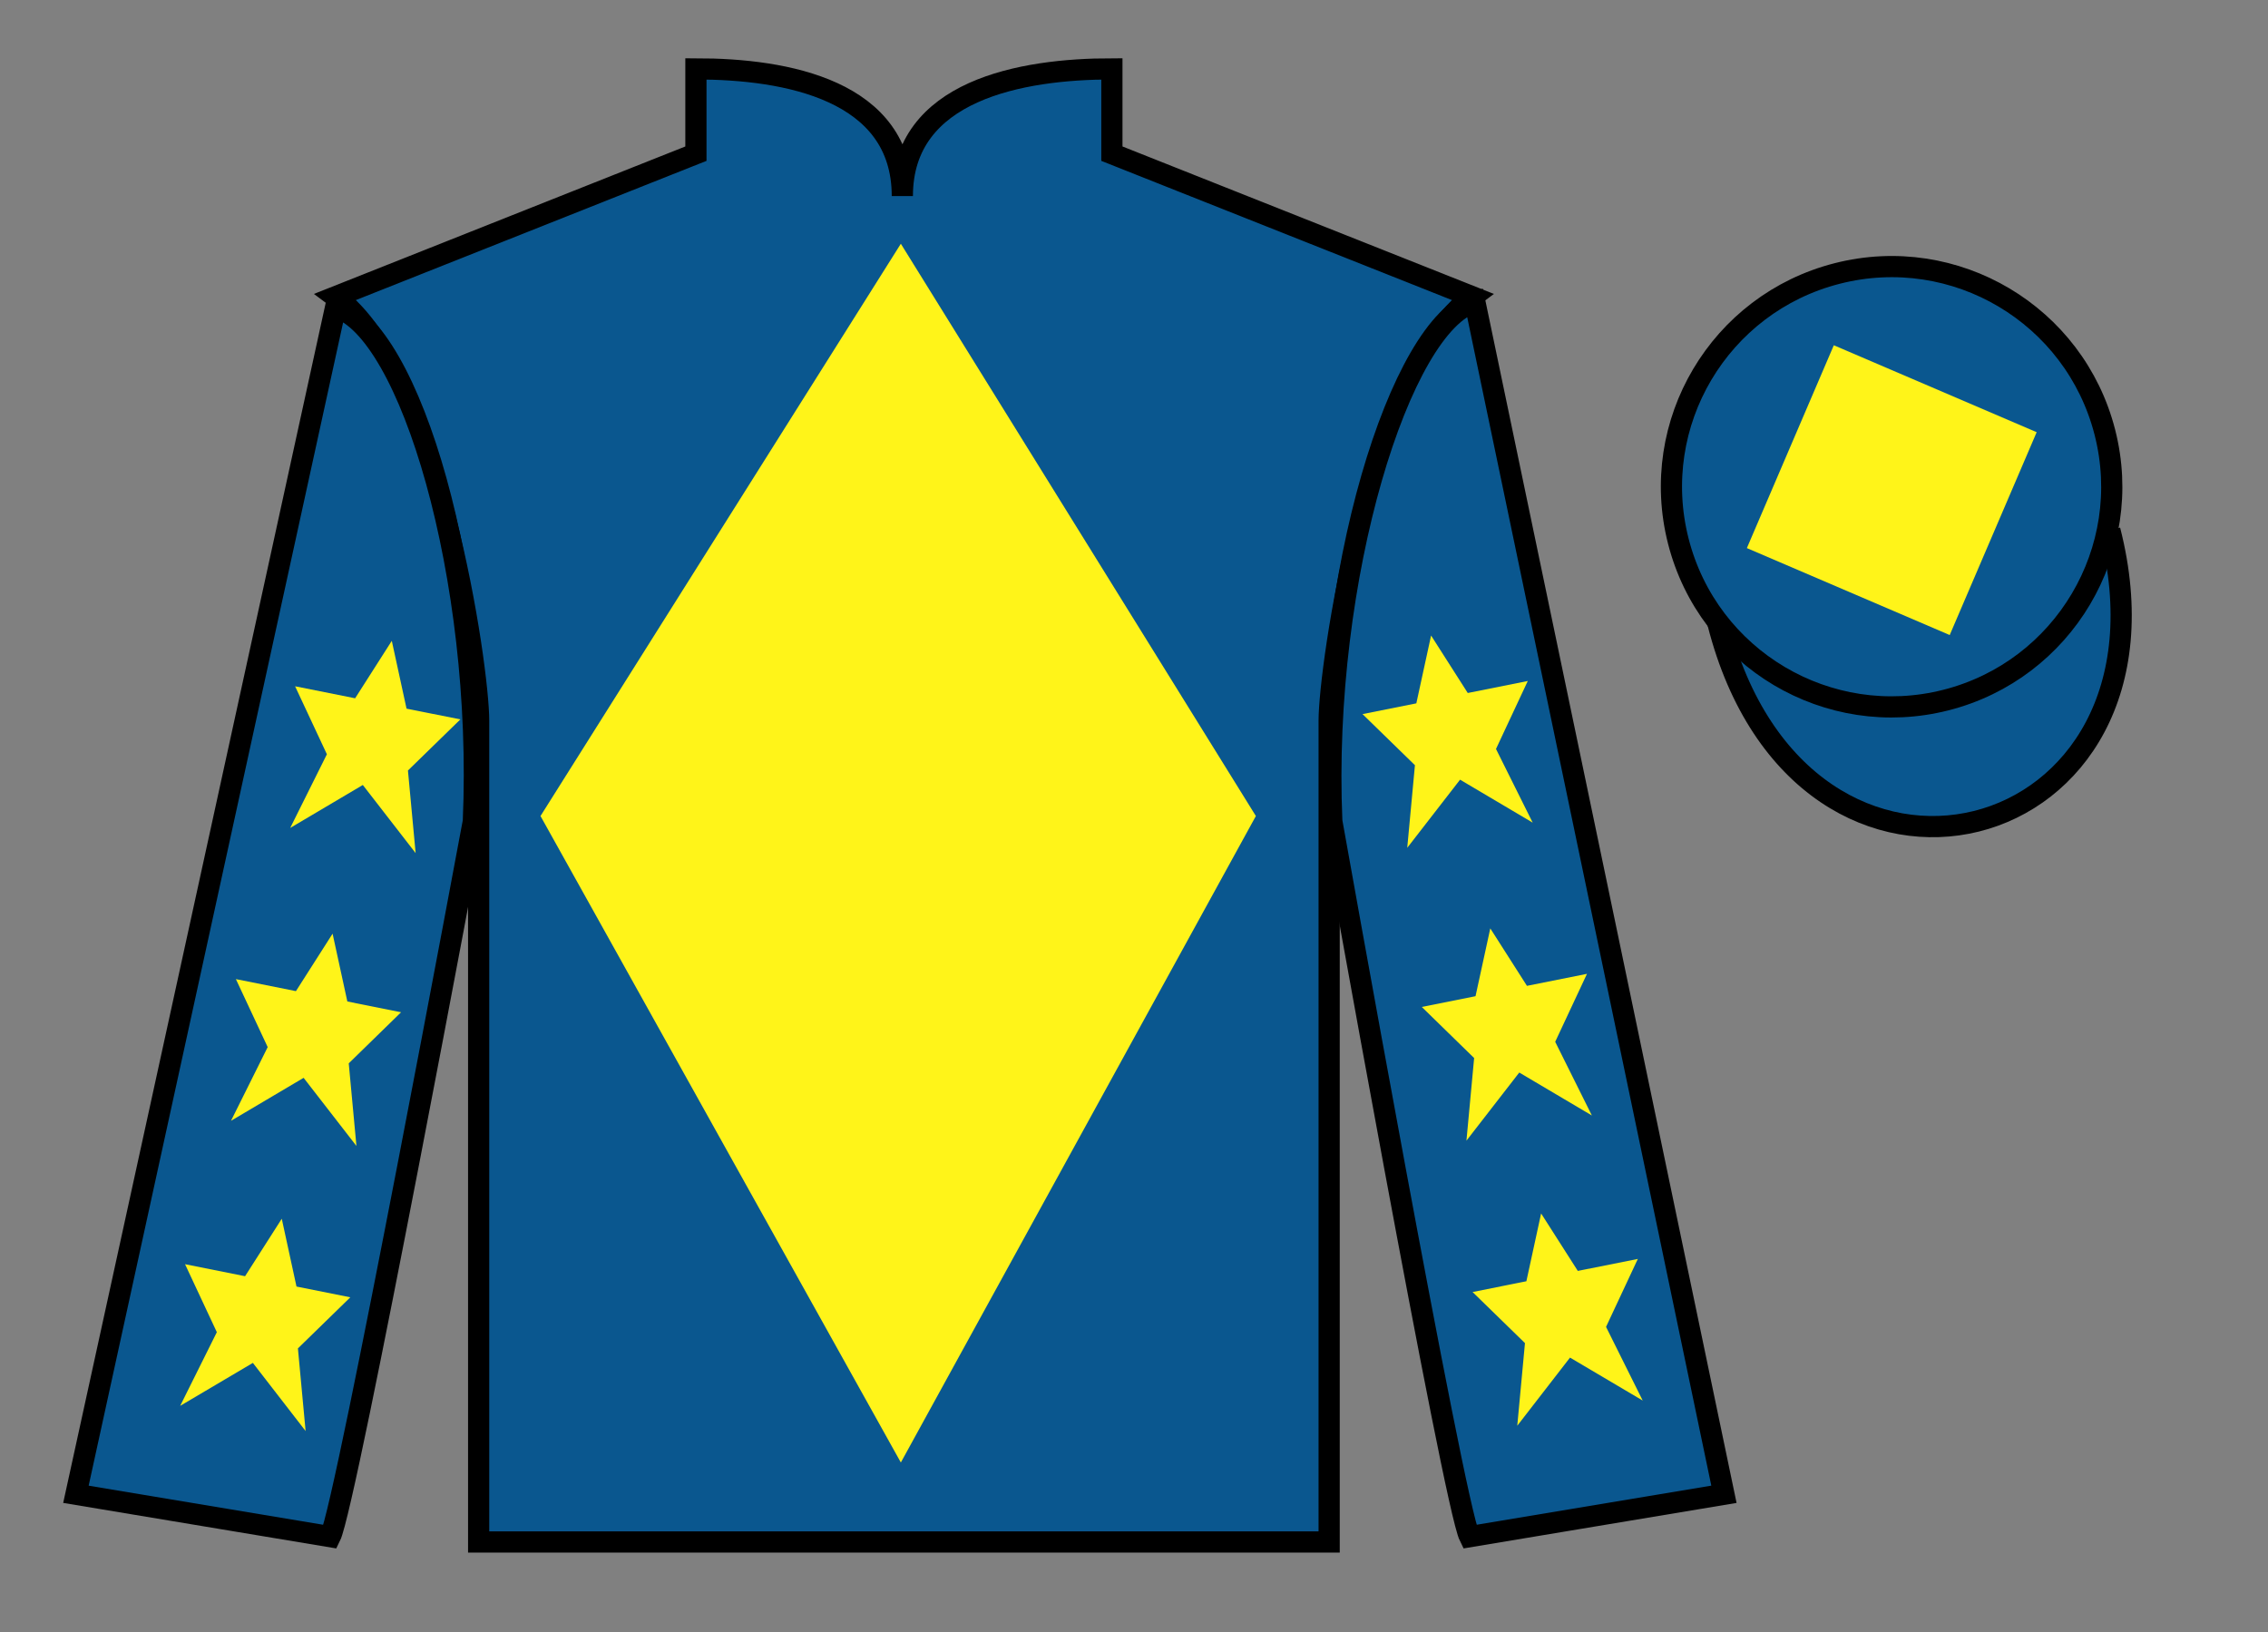
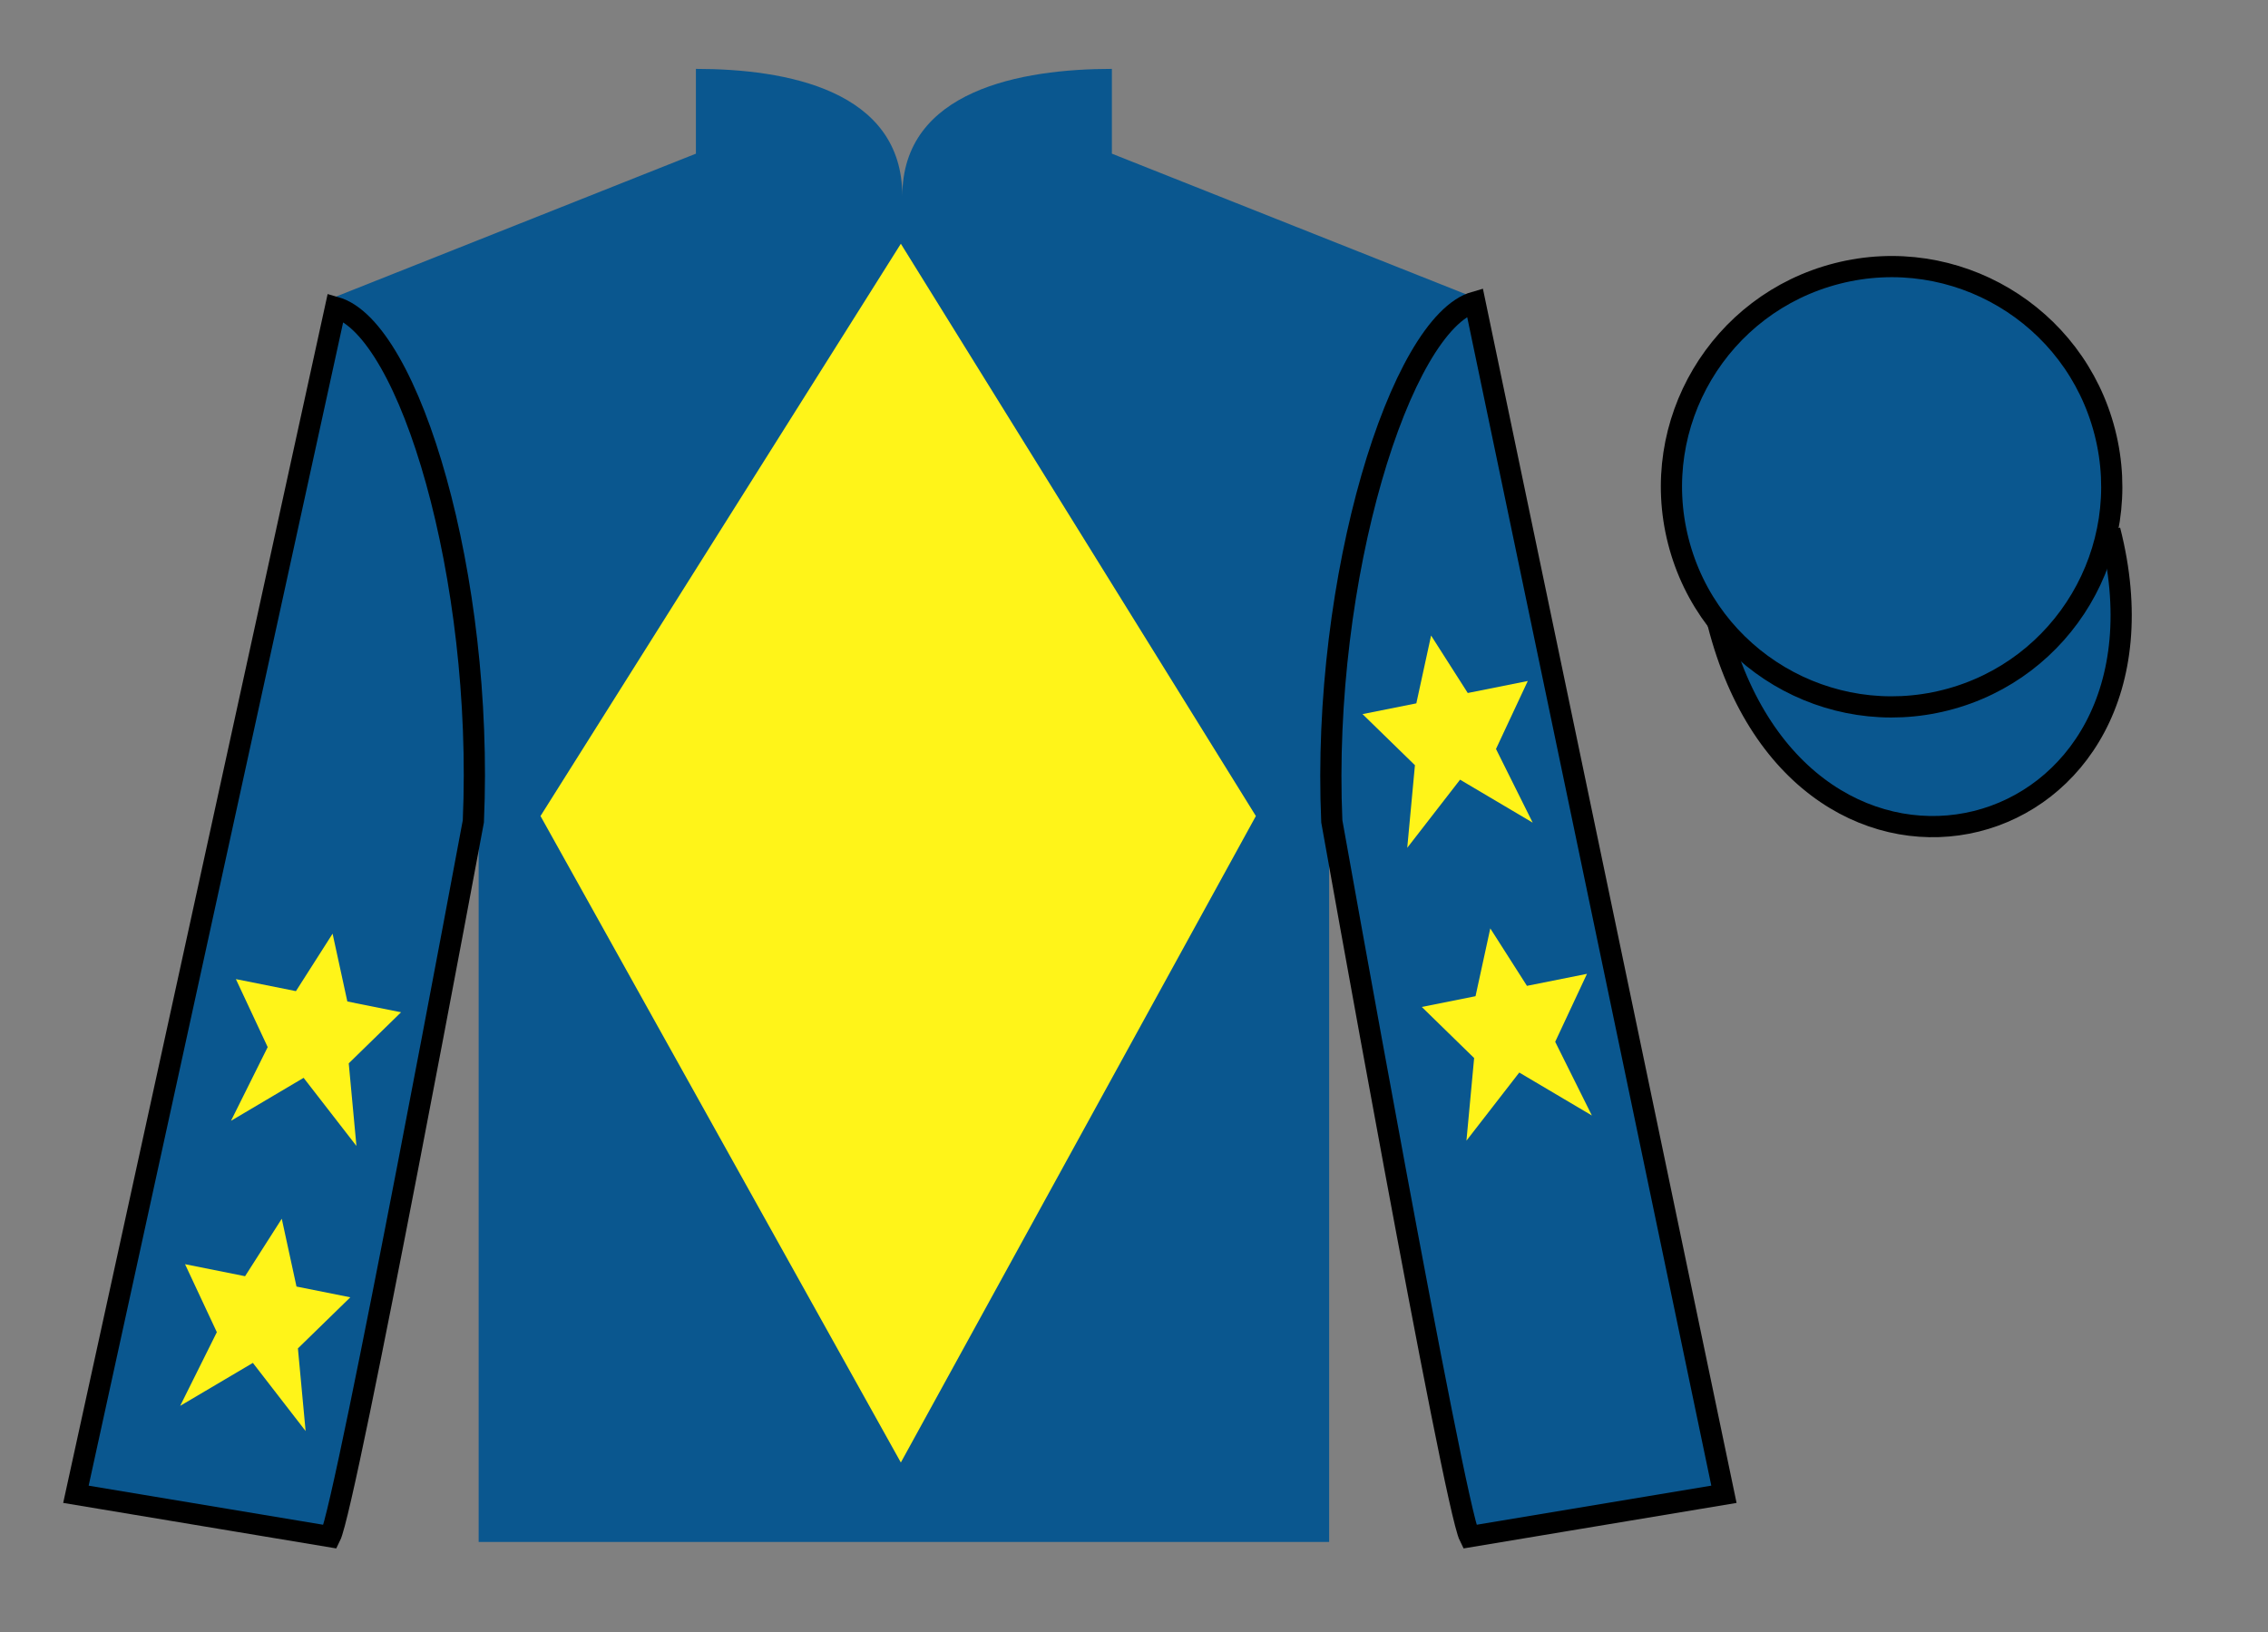
<svg xmlns="http://www.w3.org/2000/svg" width="107pt" height="77pt" viewBox="0 0 107 77" version="1.1">
  <rect x="0" y="0" width="107" height="77" fill="#808080" stroke="none" />
  <g id="surface0">
    <path style=" stroke:none;fill-rule:nonzero;fill:rgb(4.103%,34.372%,55.933%);fill-opacity:1;" d="M 32.832 3.25 L 32.832 7.25 L 15.832 14 C 20.582 17.5 22.582 31.5 22.582 34 C 22.582 36.5 22.582 72.75 22.582 72.75 L 62.707 72.75 C 62.707 72.75 62.707 36.5 62.707 34 C 62.707 31.5 64.707 17.5 69.457 14 L 52.457 7.25 L 52.457 3.25 C 48.195 3.25 42.57 4.25 42.57 9.25 C 42.57 4.25 37.098 3.25 32.832 3.25 " />
-     <path style="fill:none;stroke-width:10;stroke-linecap:butt;stroke-linejoin:miter;stroke:rgb(0%,0%,0%);stroke-opacity:1;stroke-miterlimit:4;" d="M 328.32 737.5 L 328.32 697.5 L 158.32 630 C 205.82 595 225.82 455 225.82 430 C 225.82 405 225.82 42.5 225.82 42.5 L 627.07 42.5 C 627.07 42.5 627.07 405 627.07 430 C 627.07 455 647.07 595 694.57 630 L 524.57 697.5 L 524.57 737.5 C 481.953 737.5 425.703 727.5 425.703 677.5 C 425.703 727.5 370.977 737.5 328.32 737.5 Z M 328.32 737.5 " transform="matrix(0.1,0,0,-0.1,0,77)" />
    <path style=" stroke:none;fill-rule:nonzero;fill:rgb(4.103%,34.372%,55.933%);fill-opacity:1;" d="M 15.582 72.5 C 16.332 71 22.332 38.75 22.332 38.75 C 22.832 27.25 19.332 15.5 15.832 14.5 L 3.582 70.5 L 15.582 72.5 " />
    <path style="fill:none;stroke-width:10;stroke-linecap:butt;stroke-linejoin:miter;stroke:rgb(0%,0%,0%);stroke-opacity:1;stroke-miterlimit:4;" d="M 155.82 45 C 163.32 60 223.32 382.5 223.32 382.5 C 228.32 497.5 193.32 615 158.32 625 L 35.82 65 L 155.82 45 Z M 155.82 45 " transform="matrix(0.1,0,0,-0.1,0,77)" />
    <path style=" stroke:none;fill-rule:nonzero;fill:rgb(4.103%,34.372%,55.933%);fill-opacity:1;" d="M 81.332 70.5 L 69.582 14.25 C 66.082 15.25 62.332 27.25 62.832 38.75 C 62.832 38.75 68.582 71 69.332 72.5 L 81.332 70.5 " />
    <path style="fill:none;stroke-width:10;stroke-linecap:butt;stroke-linejoin:miter;stroke:rgb(0%,0%,0%);stroke-opacity:1;stroke-miterlimit:4;" d="M 813.32 65 L 695.82 627.5 C 660.82 617.5 623.32 497.5 628.32 382.5 C 628.32 382.5 685.82 60 693.32 45 L 813.32 65 Z M 813.32 65 " transform="matrix(0.1,0,0,-0.1,0,77)" />
    <path style="fill-rule:nonzero;fill:rgb(4.103%,34.372%,55.933%);fill-opacity:1;stroke-width:10;stroke-linecap:butt;stroke-linejoin:miter;stroke:rgb(0%,0%,0%);stroke-opacity:1;stroke-miterlimit:4;" d="M 810.508 475.898 C 850.234 320.273 1034.18 367.852 995.391 519.844 " transform="matrix(0.1,0,0,-0.1,0,77)" />
    <path style=" stroke:none;fill-rule:nonzero;fill:rgb(100%,95.41%,10.001%);fill-opacity:1;" d="M 42.5 11.5 L 25.5 38.5 L 42.5 69 L 59.25 38.5 L 42.5 11.5 " />
    <path style=" stroke:none;fill-rule:nonzero;fill:rgb(4.103%,34.372%,55.933%);fill-opacity:1;" d="M 91.812 33.027 C 97.367 31.609 100.723 25.953 99.305 20.398 C 97.887 14.84 92.234 11.484 86.676 12.902 C 81.117 14.32 77.762 19.973 79.18 25.531 C 80.598 31.09 86.254 34.445 91.812 33.027 " />
    <path style="fill:none;stroke-width:10;stroke-linecap:butt;stroke-linejoin:miter;stroke:rgb(0%,0%,0%);stroke-opacity:1;stroke-miterlimit:4;" d="M 918.125 439.727 C 973.672 453.906 1007.227 510.469 993.047 566.016 C 978.867 621.602 922.344 655.156 866.758 640.977 C 811.172 626.797 777.617 570.273 791.797 514.688 C 805.977 459.102 862.539 425.547 918.125 439.727 Z M 918.125 439.727 " transform="matrix(0.1,0,0,-0.1,0,77)" />
-     <path style=" stroke:none;fill-rule:nonzero;fill:rgb(100%,95.41%,10.001%);fill-opacity:1;" d="M 91.984 29.961 L 96.086 20.391 L 86.516 16.289 L 82.414 25.859 L 91.984 29.961 " />
    <path style=" stroke:none;fill-rule:nonzero;fill:rgb(100%,95.41%,10.001%);fill-opacity:1;" d="M 15.691 44.051 L 13.961 46.762 L 11.129 46.195 L 12.629 49.402 L 10.898 52.879 L 14.324 50.852 L 16.816 54.066 L 16.453 50.168 L 18.922 47.758 L 16.387 47.25 L 15.691 44.051 " />
    <path style=" stroke:none;fill-rule:nonzero;fill:rgb(100%,95.41%,10.001%);fill-opacity:1;" d="M 13.293 57.5 L 11.562 60.211 L 8.73 59.645 L 10.23 62.852 L 8.5 66.328 L 11.93 64.301 L 14.418 67.516 L 14.055 63.617 L 16.527 61.207 L 13.988 60.699 L 13.293 57.5 " />
-     <path style=" stroke:none;fill-rule:nonzero;fill:rgb(100%,95.41%,10.001%);fill-opacity:1;" d="M 18.484 30.234 L 16.754 32.945 L 13.922 32.379 L 15.422 35.586 L 13.691 39.062 L 17.117 37.035 L 19.609 40.25 L 19.246 36.352 L 21.719 33.941 L 19.18 33.434 L 18.484 30.234 " />
    <path style=" stroke:none;fill-rule:nonzero;fill:rgb(100%,95.41%,10.001%);fill-opacity:1;" d="M 70.309 43.801 L 72.039 46.512 L 74.871 45.945 L 73.371 49.152 L 75.102 52.629 L 71.676 50.602 L 69.184 53.816 L 69.547 49.918 L 67.078 47.508 L 69.613 47 L 70.309 43.801 " />
-     <path style=" stroke:none;fill-rule:nonzero;fill:rgb(100%,95.41%,10.001%);fill-opacity:1;" d="M 72.707 57.25 L 74.438 59.961 L 77.27 59.395 L 75.77 62.602 L 77.5 66.078 L 74.07 64.051 L 71.582 67.266 L 71.945 63.367 L 69.473 60.957 L 72.012 60.449 L 72.707 57.25 " />
    <path style=" stroke:none;fill-rule:nonzero;fill:rgb(100%,95.41%,10.001%);fill-opacity:1;" d="M 67.516 29.984 L 69.246 32.695 L 72.078 32.129 L 70.578 35.336 L 72.309 38.812 L 68.883 36.785 L 66.391 40 L 66.754 36.102 L 64.281 33.691 L 66.82 33.184 L 67.516 29.984 " />
  </g>
</svg>